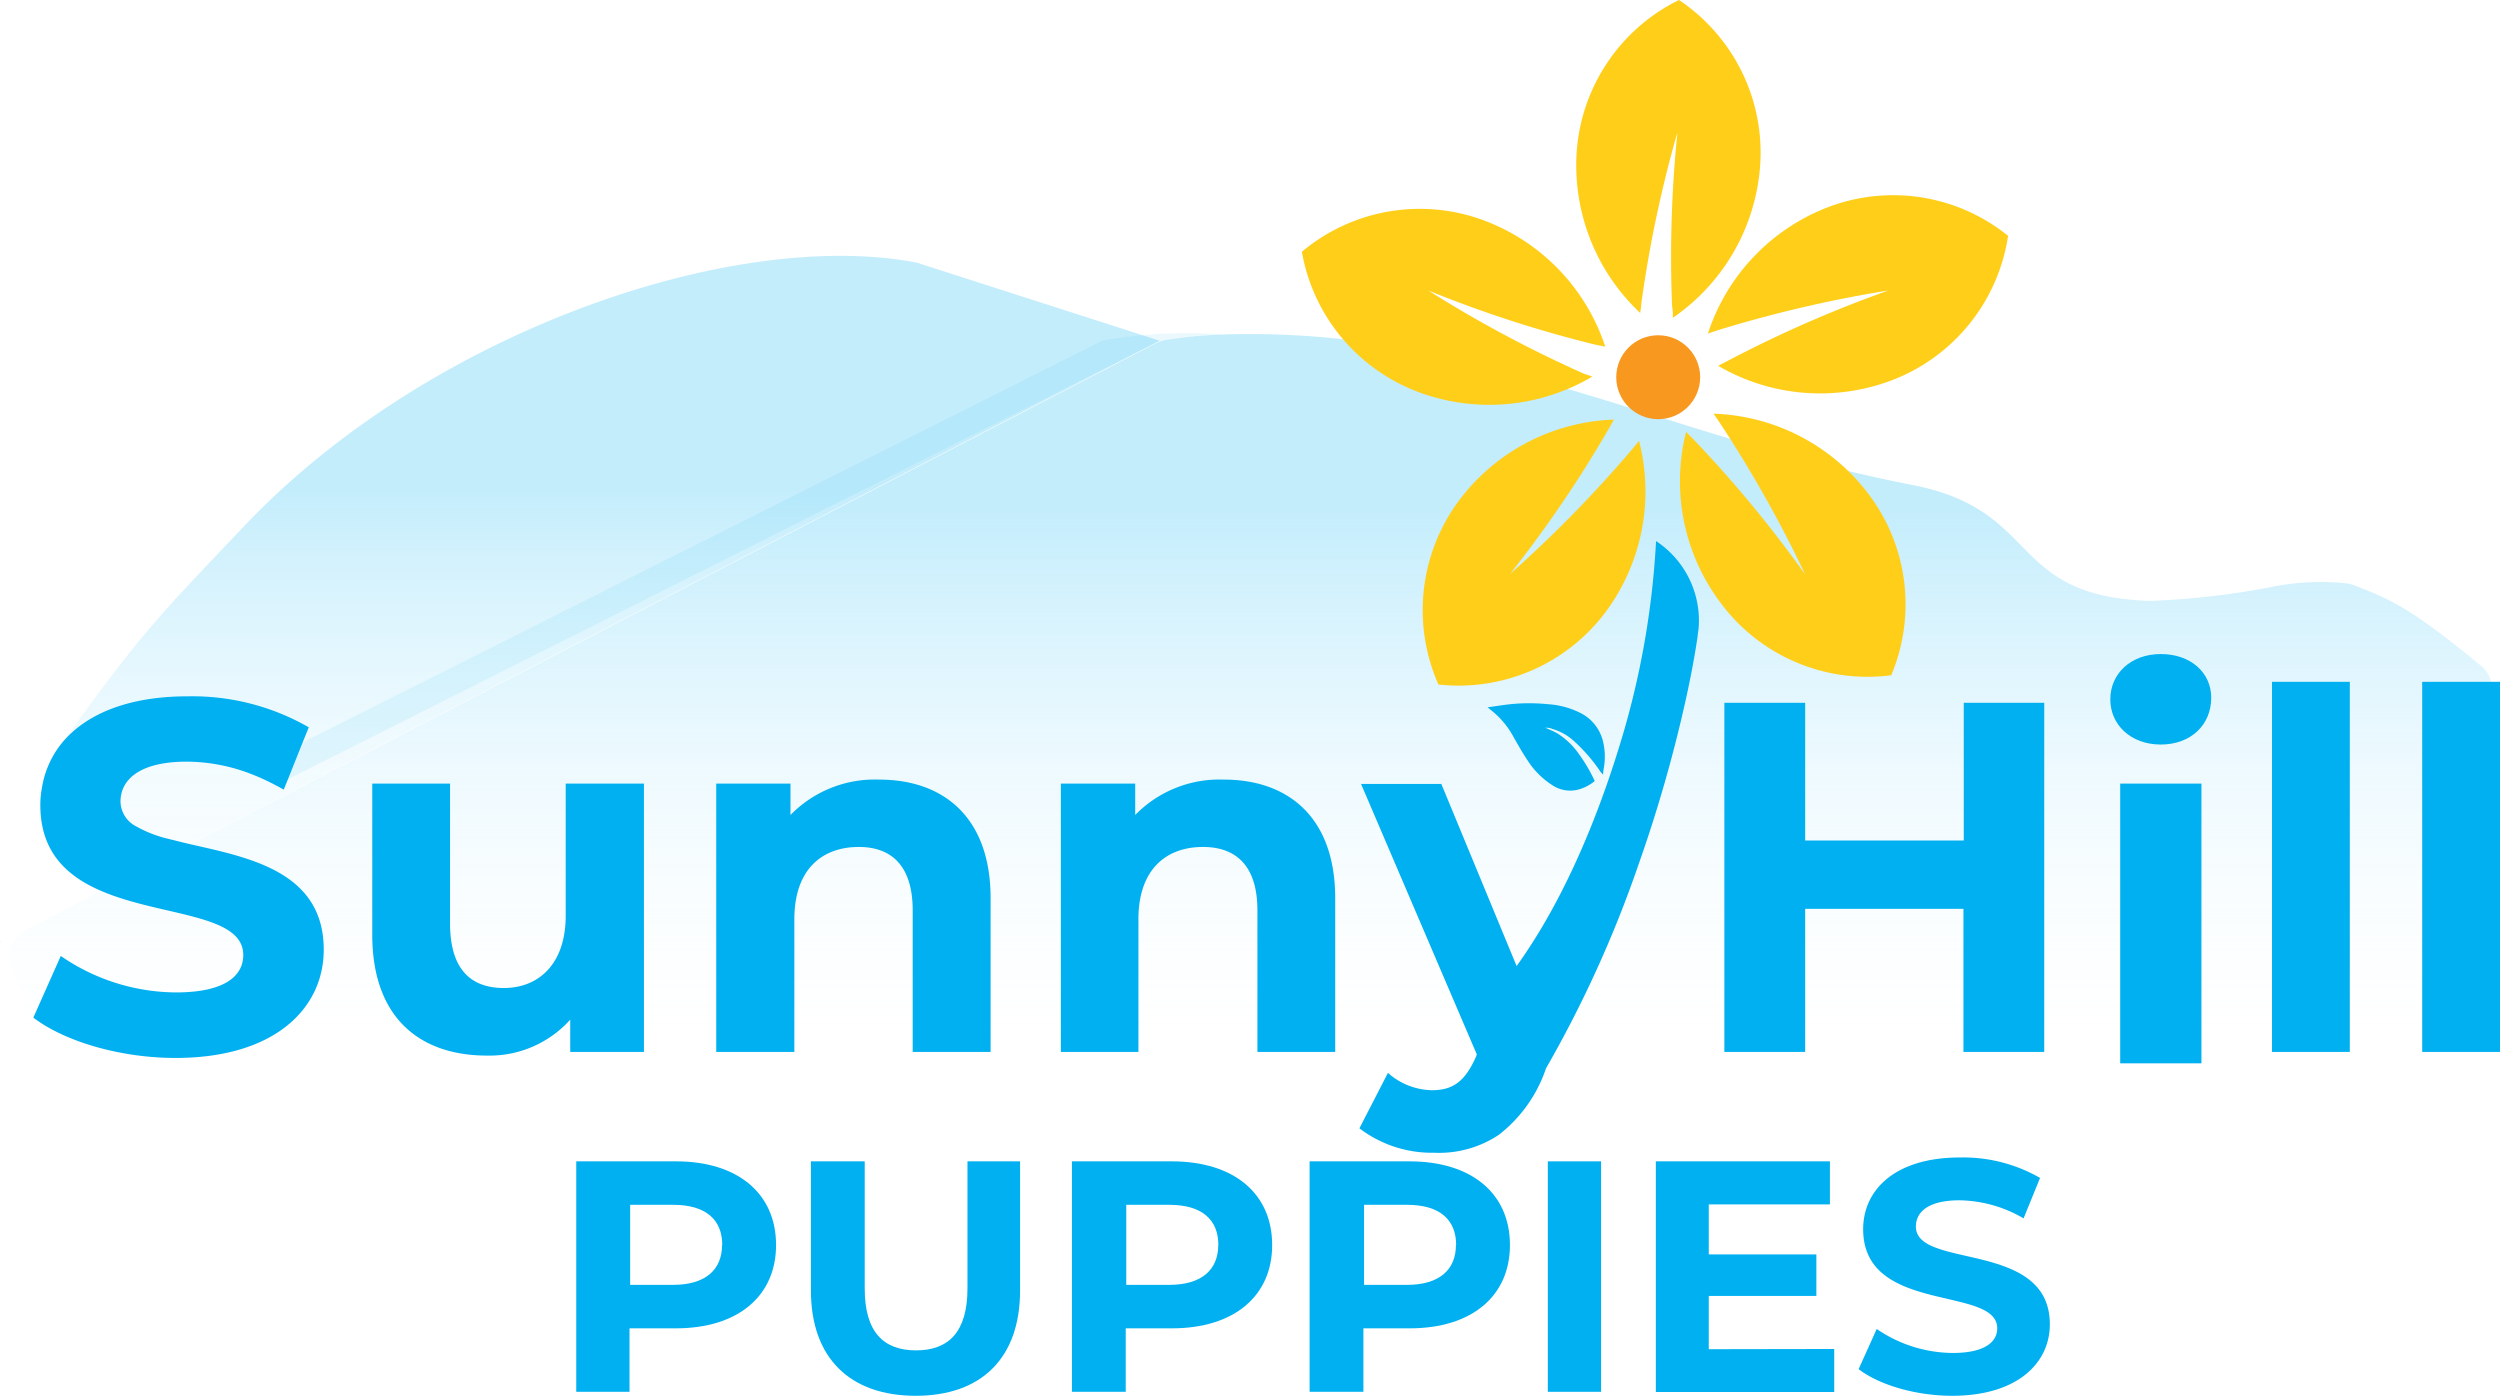
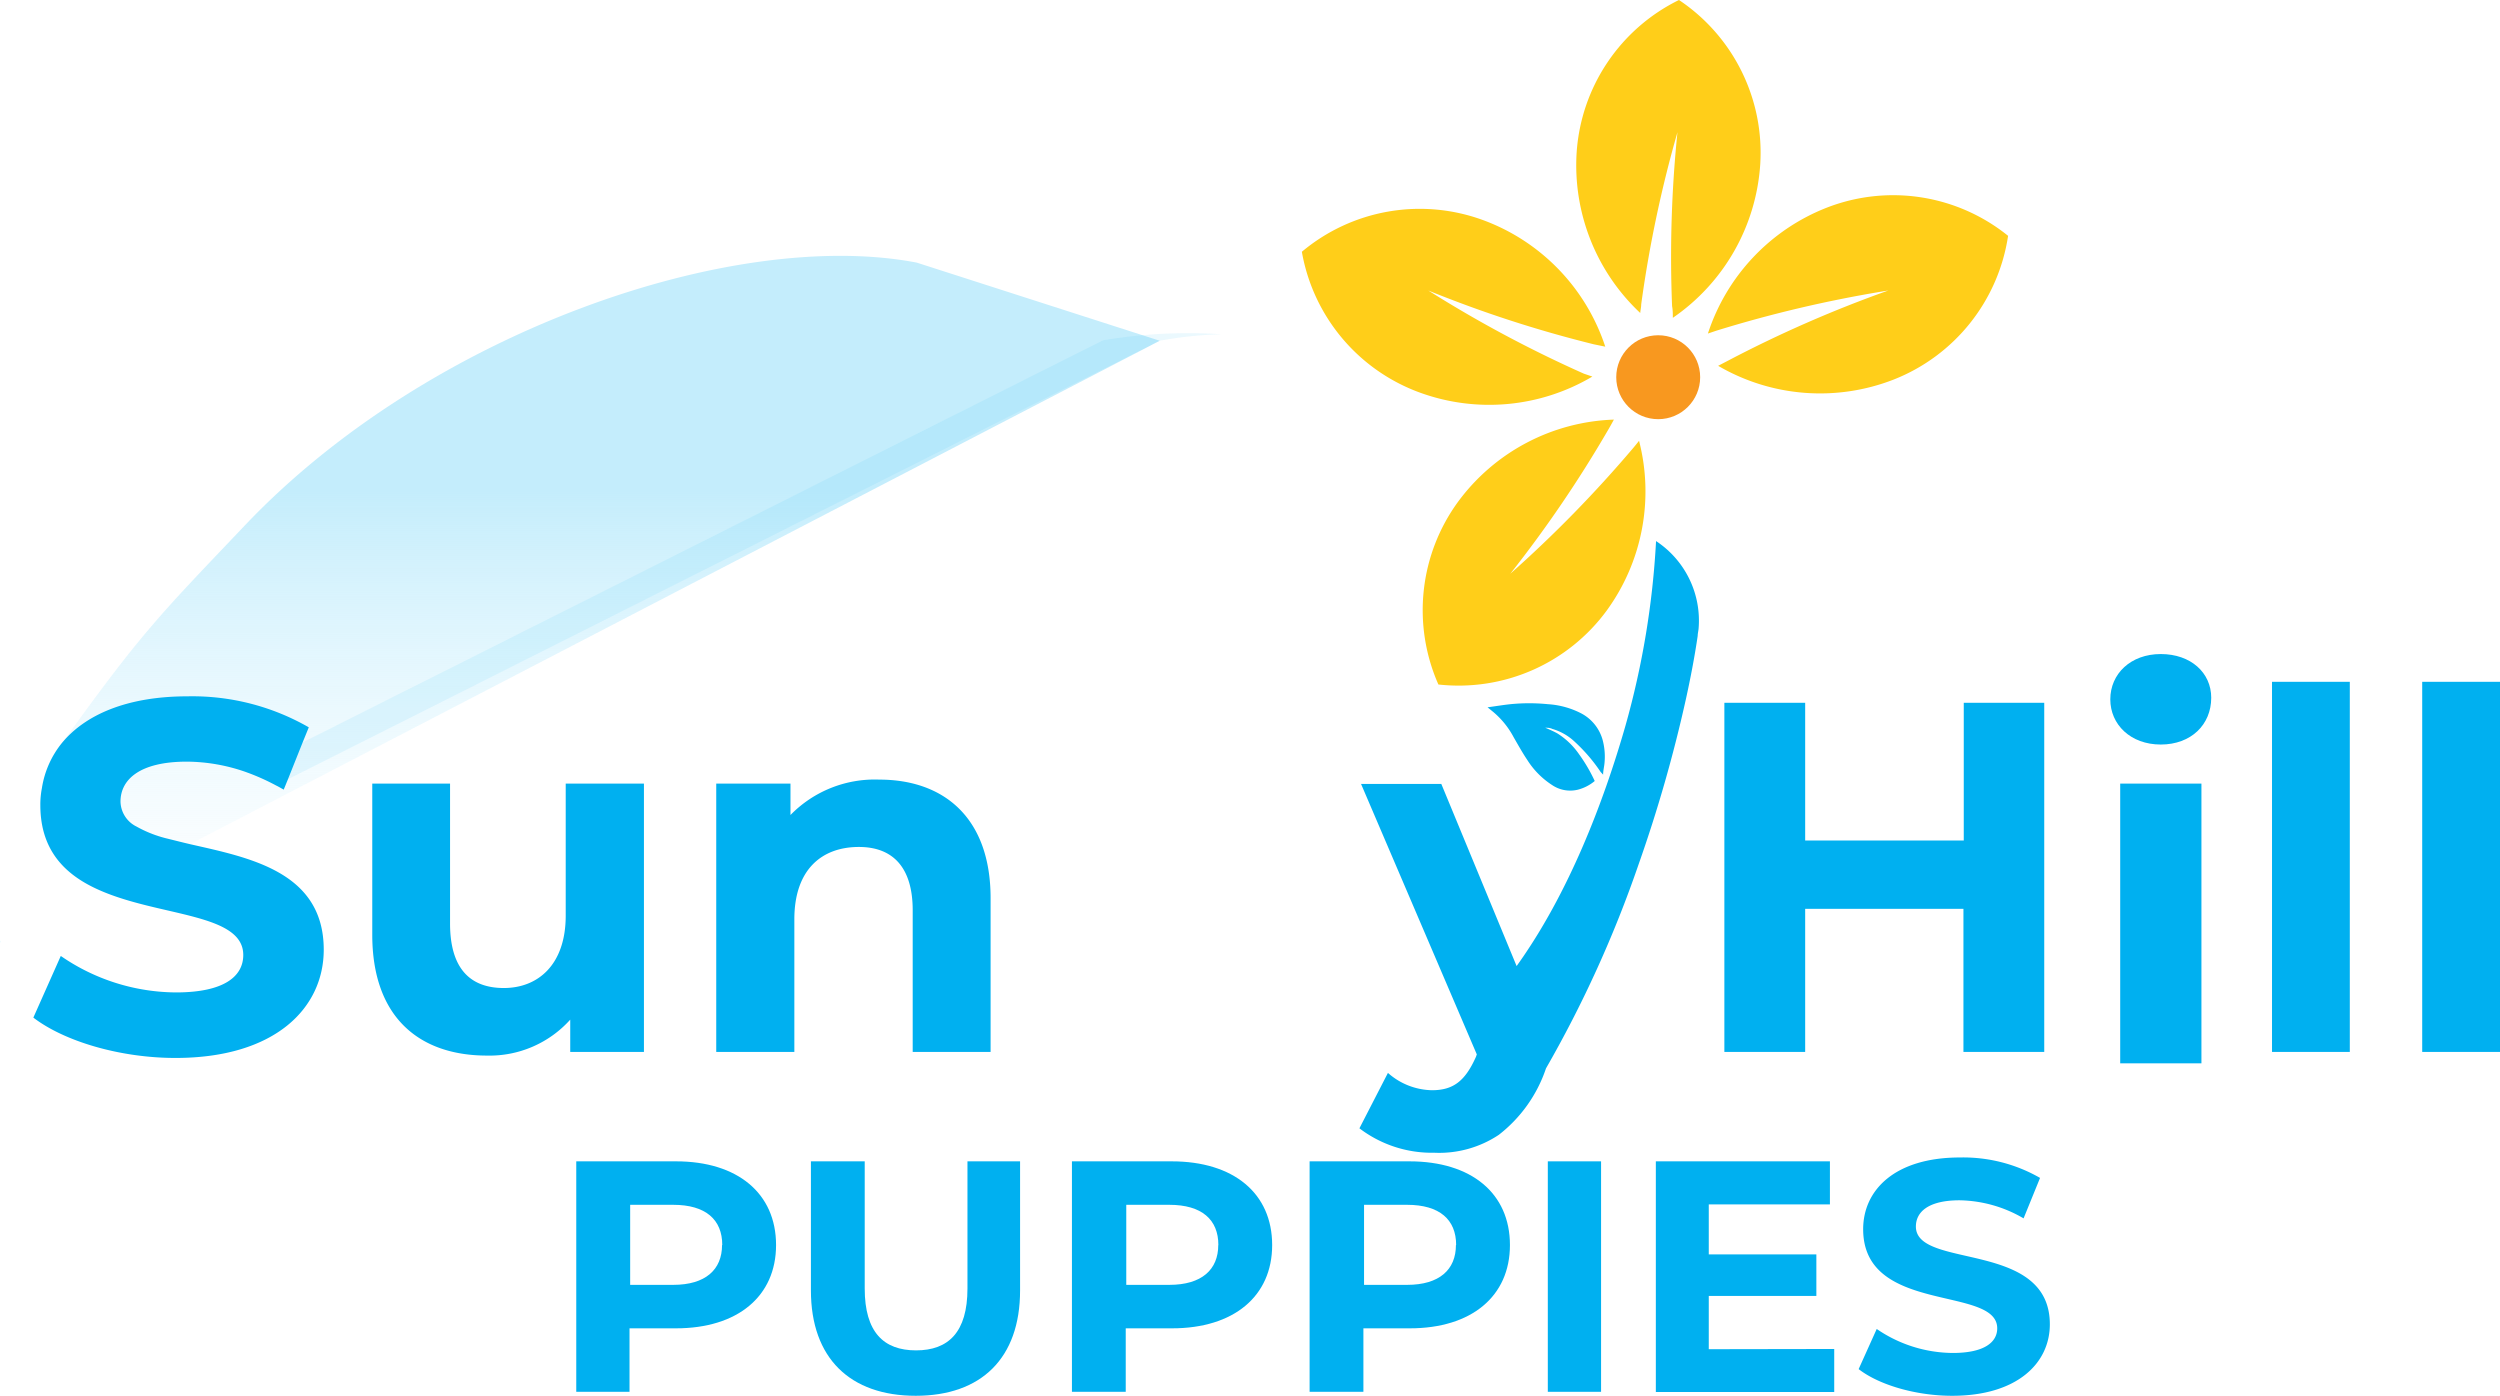
<svg xmlns="http://www.w3.org/2000/svg" xmlns:xlink="http://www.w3.org/1999/xlink" viewBox="0 0 232.36 129.73">
  <defs>
    <style>.cls-1{fill:url(#linear-gradient);}.cls-2{fill:url(#linear-gradient-2);}.cls-3{fill:url(#linear-gradient-3);}.cls-4,.cls-5{fill:#00b0f0;}.cls-4{opacity:0.08;}.cls-6{fill:#ffce19;}.cls-7{fill:#f8981f;}</style>
    <linearGradient id="linear-gradient" x1="0.05" y1="87.72" x2="0.05" y2="87.51" gradientUnits="userSpaceOnUse">
      <stop offset="0" stop-color="#fff" stop-opacity="0" />
      <stop offset="1" stop-color="#c4edfc" />
    </linearGradient>
    <linearGradient id="linear-gradient-2" x1="55.77" y1="94.69" x2="55.77" y2="45.63" xlink:href="#linear-gradient" />
    <linearGradient id="linear-gradient-3" x1="116.24" y1="100.67" x2="116.24" y2="47.59" xlink:href="#linear-gradient" />
  </defs>
  <g id="Layer_2" data-name="Layer 2">
    <g id="Layer_1-2" data-name="Layer 1">
      <path class="cls-1" d="M.08,87.58a.92.92,0,0,1,0,.09A2.72,2.72,0,0,1,0,87.42l0,0S.07,87.54.08,87.58Z" />
      <path class="cls-2" d="M107.79,31.67,17.66,78.46,9.3,82.8c-3.12-1.36-5.55-3.6-5.55-7.93a7.91,7.91,0,0,1,.14-1.55,19.31,19.31,0,0,1,1.87-4.23C13.19,58.71,15,57,22.79,48.8c17.11-18,45.44-27.66,62.42-24.39Z" />
-       <path class="cls-3" d="M231.32,65.39C221.5,85,232.53,81.54,229.75,99a2.85,2.85,0,0,1-2.76,2.38L4.93,105.67l0-.1c-2.61-4.74-1.7-10.47-3.77-15.52v0a2.85,2.85,0,0,1,1.31-3.66l105-54.51a2.81,2.81,0,0,1,.83-.28,41,41,0,0,1,5.29-.51,78.63,78.63,0,0,1,20.36,2c16.3,3.65,27.18,8.72,43.86,12,12,2.35,8.71,10.29,21.94,10.76h.08a73,73,0,0,0,11.06-1.25,23.43,23.43,0,0,1,7.21-.38,3.43,3.43,0,0,1,.7.18c3.32,1.29,5.15,2,11.84,7.52A2.88,2.88,0,0,1,231.32,65.39Z" />
      <path class="cls-4" d="M12.67,76.81a11.27,11.27,0,0,0,3,1.16l-5.15,2.59a4.86,4.86,0,0,0-3-1.18Z" />
      <path class="cls-4" d="M113.54,31.07a36.17,36.17,0,0,0-5.75.6l-81,40.74-1.1.54h0a20.45,20.45,0,0,0-2.86-1.22L28.13,69l74.39-37.37A47.33,47.33,0,0,1,113.54,31.07Z" />
      <path class="cls-5" d="M59.85,72.83V97.77H53v-3a10.08,10.08,0,0,1-7.74,3.34c-6.26,0-10.66-3.53-10.66-11.23V72.83h7.23v13c0,4.17,1.85,6,5,6s5.75-2.14,5.75-6.73V72.83Z" />
      <path class="cls-5" d="M92.07,83.49V97.77H84.83V84.61c0-4-1.85-5.89-5-5.89-3.48,0-6,2.13-6,6.72V97.77H66.57V72.83h6.9v2.92a10.94,10.94,0,0,1,8.26-3.29C87.61,72.46,92.07,75.89,92.07,83.49Z" />
-       <path class="cls-5" d="M124.1,83.49V97.77h-7.23V84.61c0-4-1.86-5.89-5.06-5.89-3.47,0-6,2.13-6,6.72V97.77H98.6V72.83h6.91v2.92a10.93,10.93,0,0,1,8.25-3.29C119.65,72.46,124.1,75.89,124.1,83.49Z" />
      <path class="cls-5" d="M190,65.32V97.77h-7.51V84.47H167.78v13.3h-7.51V65.32h7.51v12.8h14.74V65.32Z" />
      <path class="cls-5" d="M211.17,63.37h7.23v34.4h-7.23Z" />
      <path class="cls-5" d="M17.66,78.46c-.69-.16-1.35-.33-2-.49a11.27,11.27,0,0,1-3-1.16,2.65,2.65,0,0,1-1.46-2.31c0-2,1.72-3.71,6.17-3.71a16.8,16.8,0,0,1,5.41.94A20.45,20.45,0,0,1,25.65,73h0c.25.12.48.26.72.39l.38-.93L28.13,69l.57-1.4a21.73,21.73,0,0,0-11.28-2.88c-5.65,0-9.51,1.73-11.66,4.33a8.79,8.79,0,0,0-1.87,4.23,7.91,7.91,0,0,0-.14,1.55c0,4.33,2.43,6.57,5.55,7.93,5.56,2.44,13.31,2.12,13.31,6,0,2-1.8,3.48-6.26,3.48a19,19,0,0,1-10.7-3.39L3.1,94.58c2.88,2.21,8.07,3.75,13.21,3.75,9.27,0,13.78-4.64,13.78-10.06C30.09,81,23.13,79.71,17.66,78.46Z" />
      <path class="cls-5" d="M225.13,63.37h7.23v34.4h-7.23Z" />
      <path class="cls-5" d="M153.92,50.29l0,0a78.49,78.49,0,0,1-2.84,17.15c-2.05,7.16-5.31,15.66-10.12,22.35l-7-16.93h-7.46L137.26,98l-.08.23c-1,2.23-2.09,3.1-4.09,3.1A6.33,6.33,0,0,1,129,99.72l-2.65,5.15a11.1,11.1,0,0,0,6.95,2.27,10,10,0,0,0,6-1.66,13.07,13.07,0,0,0,4.39-6.18,109.72,109.72,0,0,0,8.62-19A131.86,131.86,0,0,0,156.69,65c.43-1.95.81-3.92,1.1-5.9,0-.18.05-.4.08-.63A8.85,8.85,0,0,0,153.92,50.29Z" />
      <path class="cls-6" d="M163.6,15.33a18.8,18.8,0,0,1-8.12,14.21c0-.36,0-.72-.07-1.09a113.63,113.63,0,0,1,.5-16.16,113.86,113.86,0,0,0-3.37,16c0,.27-.07.53-.09.8a18.82,18.82,0,0,1-5.91-14.92A17.06,17.06,0,0,1,156.05,0,17.07,17.07,0,0,1,163.6,15.33Z" />
      <path class="cls-6" d="M137.82,20.45A18.78,18.78,0,0,1,149.2,32.22L148.13,32a112.55,112.55,0,0,1-15.38-5,114.25,114.25,0,0,0,14.46,7.73L148,35a18.81,18.81,0,0,1-16,1.5,17.06,17.06,0,0,1-11-13.1A17.05,17.05,0,0,1,137.82,20.45Z" />
      <path class="cls-6" d="M135.53,46.62A18.78,18.78,0,0,1,150,39c-.17.32-.35.64-.53.95a114.27,114.27,0,0,1-9.1,13.38,115.52,115.52,0,0,0,11.46-11.73q.25-.3.51-.63a18.83,18.83,0,0,1-3,15.77,17.07,17.07,0,0,1-15.65,6.88A17.09,17.09,0,0,1,135.53,46.62Z" />
-       <path class="cls-6" d="M160,56.14a18.8,18.8,0,0,1-3.29-16l.77.78a114.09,114.09,0,0,1,10.3,12.47,116.61,116.61,0,0,0-8.06-14.28l-.46-.66a18.82,18.82,0,0,1,14.29,7.31,17,17,0,0,1,2.23,17A17,17,0,0,1,160,56.14Z" />
      <path class="cls-6" d="M176,35.28A18.79,18.79,0,0,1,159.69,34l1-.52A114.11,114.11,0,0,1,175.51,27a116.43,116.43,0,0,0-16,3.74l-.77.26a18.84,18.84,0,0,1,11-11.68,17,17,0,0,1,16.9,2.6A17.08,17.08,0,0,1,176,35.28Z" />
      <circle class="cls-7" cx="154.12" cy="35.06" r="3.9" />
      <path class="cls-5" d="M148.22,72.59a14.9,14.9,0,0,0-1.45-2.48,6.92,6.92,0,0,0-2-1.93c-.31-.18-.65-.32-1-.48l-.15-.06v0c.22,0,.44,0,.66.11a5.1,5.1,0,0,1,2.1,1.21,15.53,15.53,0,0,1,2.39,2.79L149,72l0,0c0-.37.1-.73.13-1.09a6,6,0,0,0-.19-2.19,4,4,0,0,0-2-2.43,7.81,7.81,0,0,0-3.07-.84,17.7,17.7,0,0,0-3.49,0c-.73.08-1.45.2-2.12.29l.55.45a7.89,7.89,0,0,1,1.88,2.34c.41.71.81,1.43,1.26,2.1a7.63,7.63,0,0,0,2.3,2.33,3,3,0,0,0,2.39.44A4,4,0,0,0,148.22,72.59Z" />
      <path class="cls-5" d="M196.14,65c0-2.37,1.89-4.21,4.69-4.21s4.69,1.74,4.69,4.06c0,2.51-1.88,4.35-4.69,4.35S196.14,67.34,196.14,65Zm.92,7.83h7.55v26h-7.55Z" />
      <path class="cls-5" d="M72.13,115.72c0,4.77-3.58,7.74-9.3,7.74H58.51v5.9H53.56V107.94h9.27C68.55,107.94,72.13,110.91,72.13,115.72Zm-5,0c0-2.36-1.53-3.74-4.56-3.74h-4v7.44h4C65.58,119.42,67.11,118,67.11,115.72Z" />
      <path class="cls-5" d="M75.37,119.94v-12h5v11.82c0,4.07,1.77,5.75,4.77,5.75s4.78-1.68,4.78-5.75V107.94h4.89v12c0,6.3-3.61,9.79-9.7,9.79S75.37,126.24,75.37,119.94Z" />
      <path class="cls-5" d="M118.24,115.72c0,4.77-3.58,7.74-9.3,7.74h-4.31v5.9h-5V107.94h9.27C114.66,107.94,118.24,110.91,118.24,115.72Zm-5,0c0-2.36-1.53-3.74-4.56-3.74h-4v7.44h4C111.7,119.42,113.23,118,113.23,115.72Z" />
      <path class="cls-5" d="M140.34,115.72c0,4.77-3.58,7.74-9.3,7.74h-4.32v5.9h-5V107.94H131C136.76,107.94,140.34,110.91,140.34,115.72Zm-5,0c0-2.36-1.53-3.74-4.56-3.74h-4v7.44h4C133.79,119.42,135.32,118,135.32,115.72Z" />
      <path class="cls-5" d="M143.86,107.94h4.95v21.42h-4.95Z" />
      <path class="cls-5" d="M170.48,125.38v4H153.9V107.94h16.18v4H158.82v4.65h10v3.86h-10v4.95Z" />
      <path class="cls-5" d="M172.75,127.25l1.68-3.73a12.63,12.63,0,0,0,7.07,2.23c2.93,0,4.13-1,4.13-2.29,0-4-12.46-1.26-12.46-9.21,0-3.64,2.94-6.67,9-6.67a14.34,14.34,0,0,1,7.44,1.9l-1.53,3.76a12.12,12.12,0,0,0-5.94-1.68c-2.94,0-4.07,1.1-4.07,2.44,0,4,12.45,1.23,12.45,9.09,0,3.58-3,6.64-9.08,6.64C178.07,129.73,174.64,128.72,172.75,127.25Z" />
    </g>
  </g>
</svg>